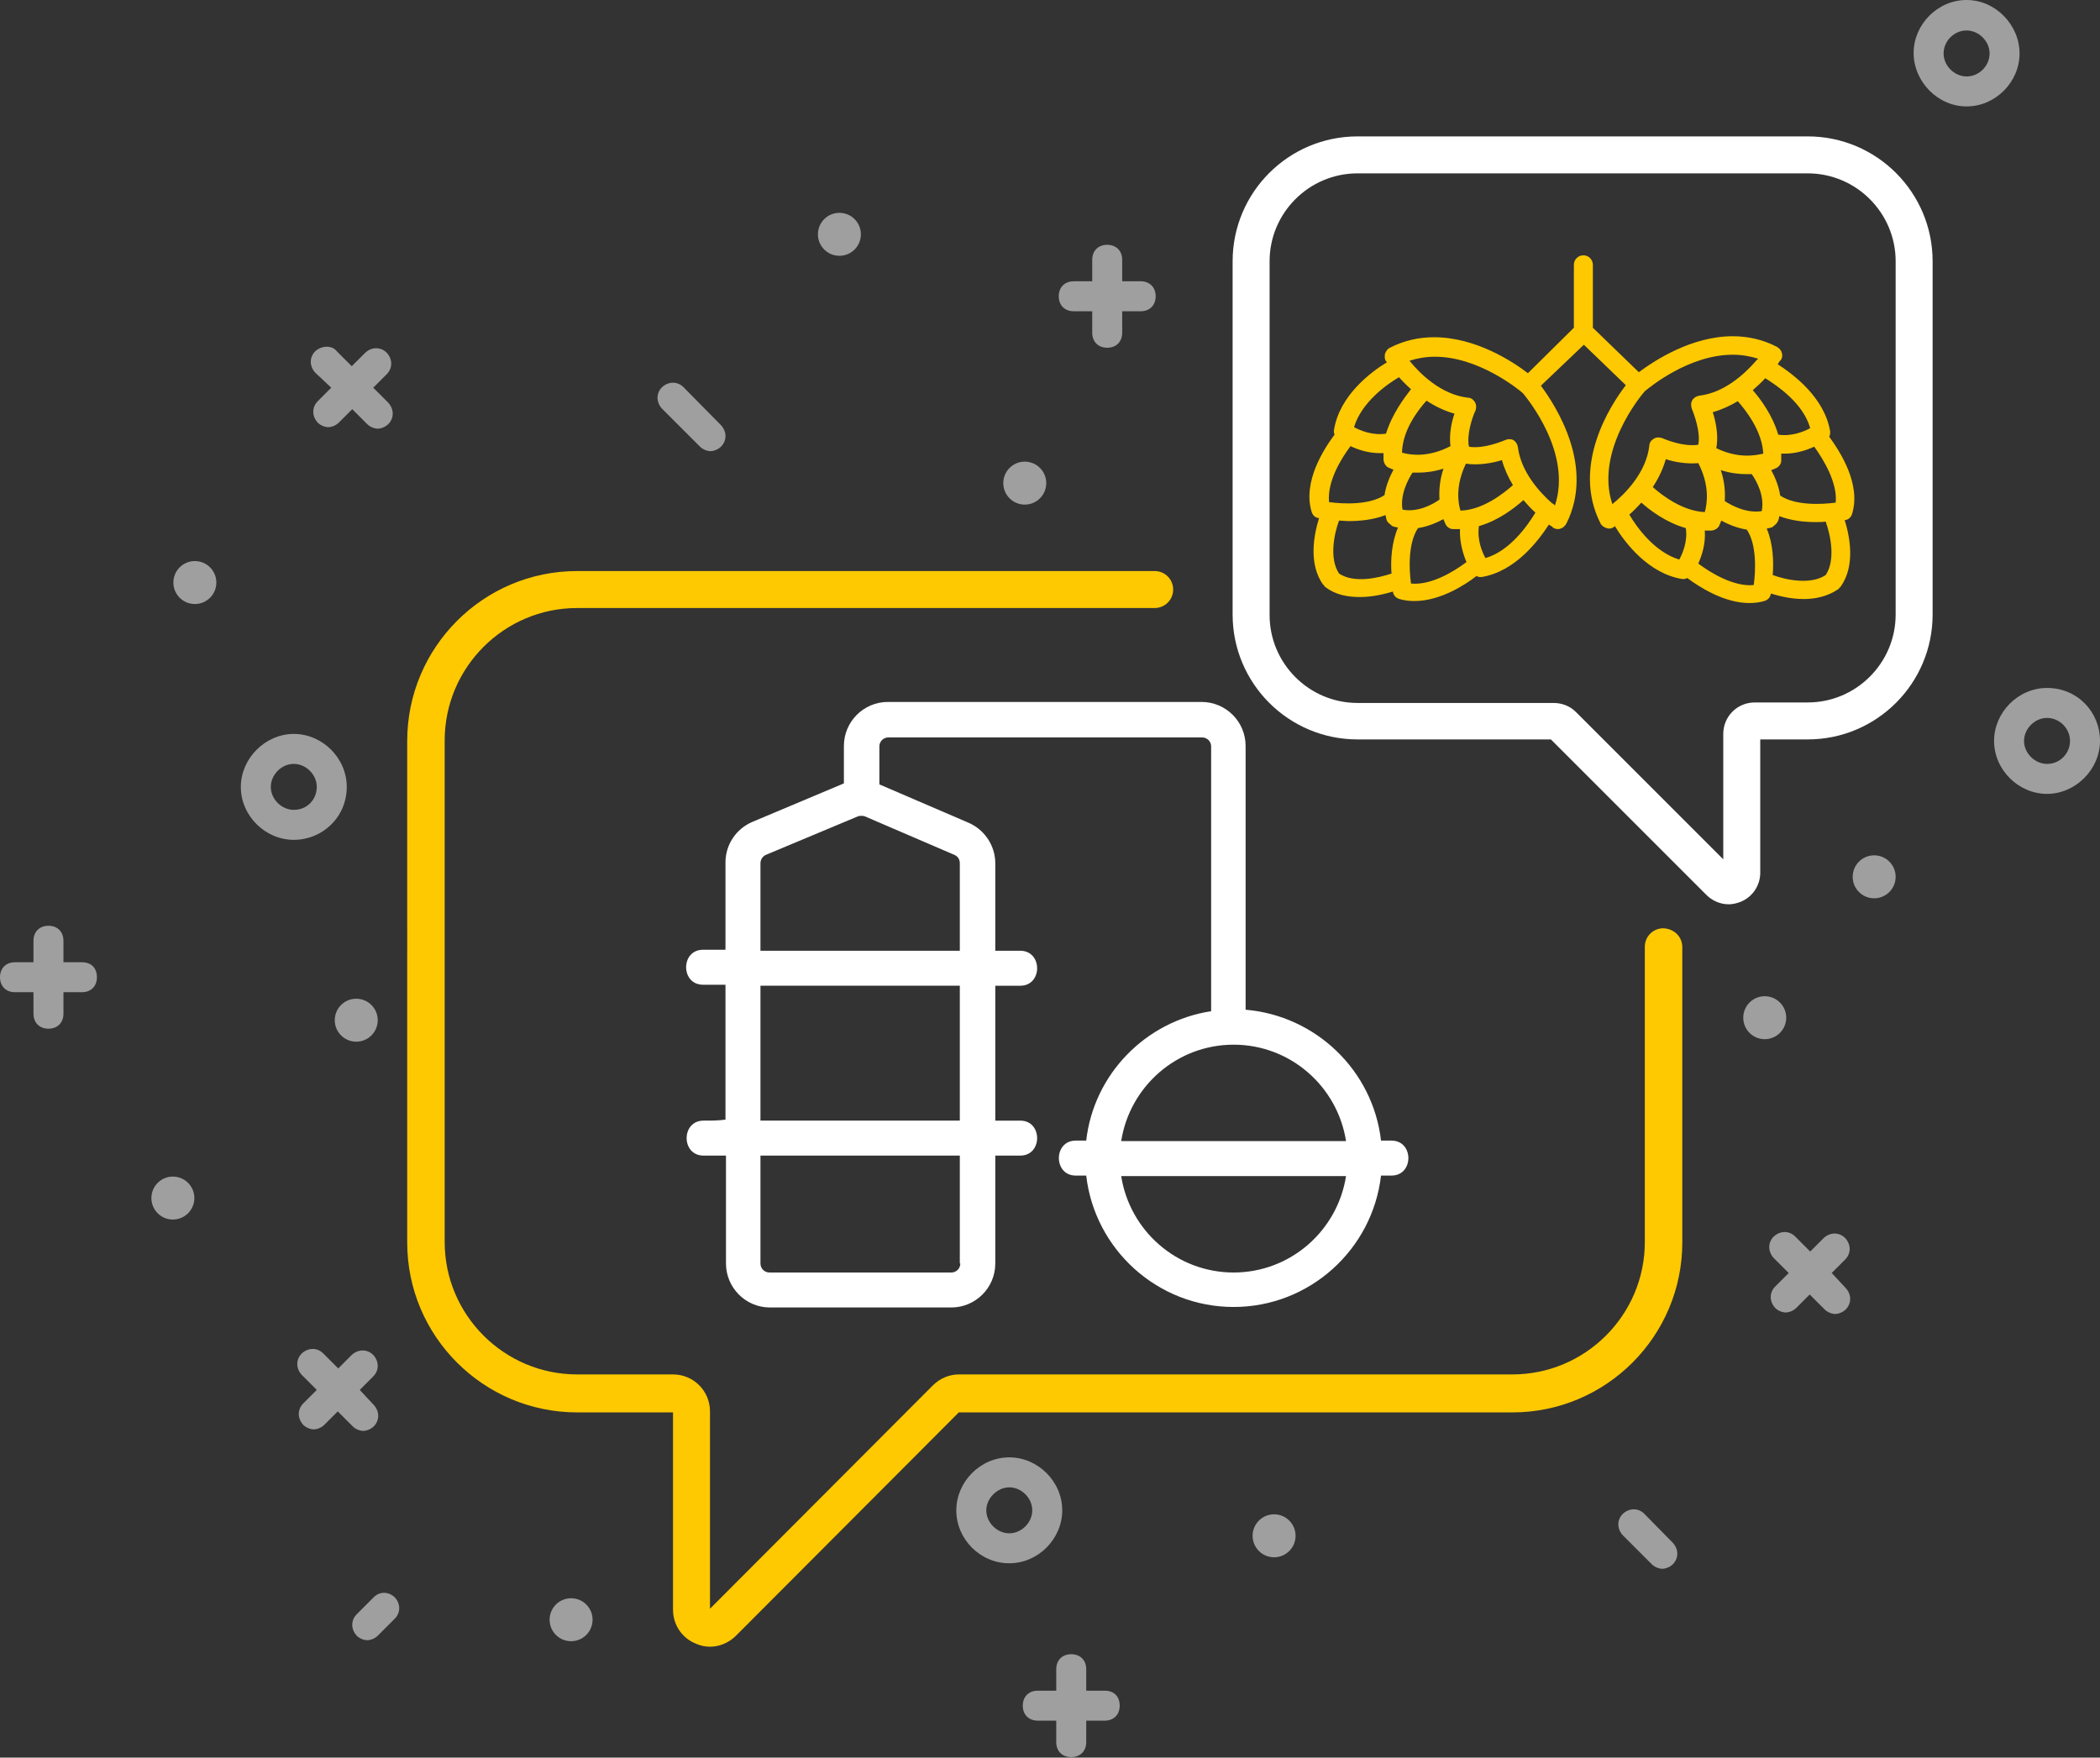
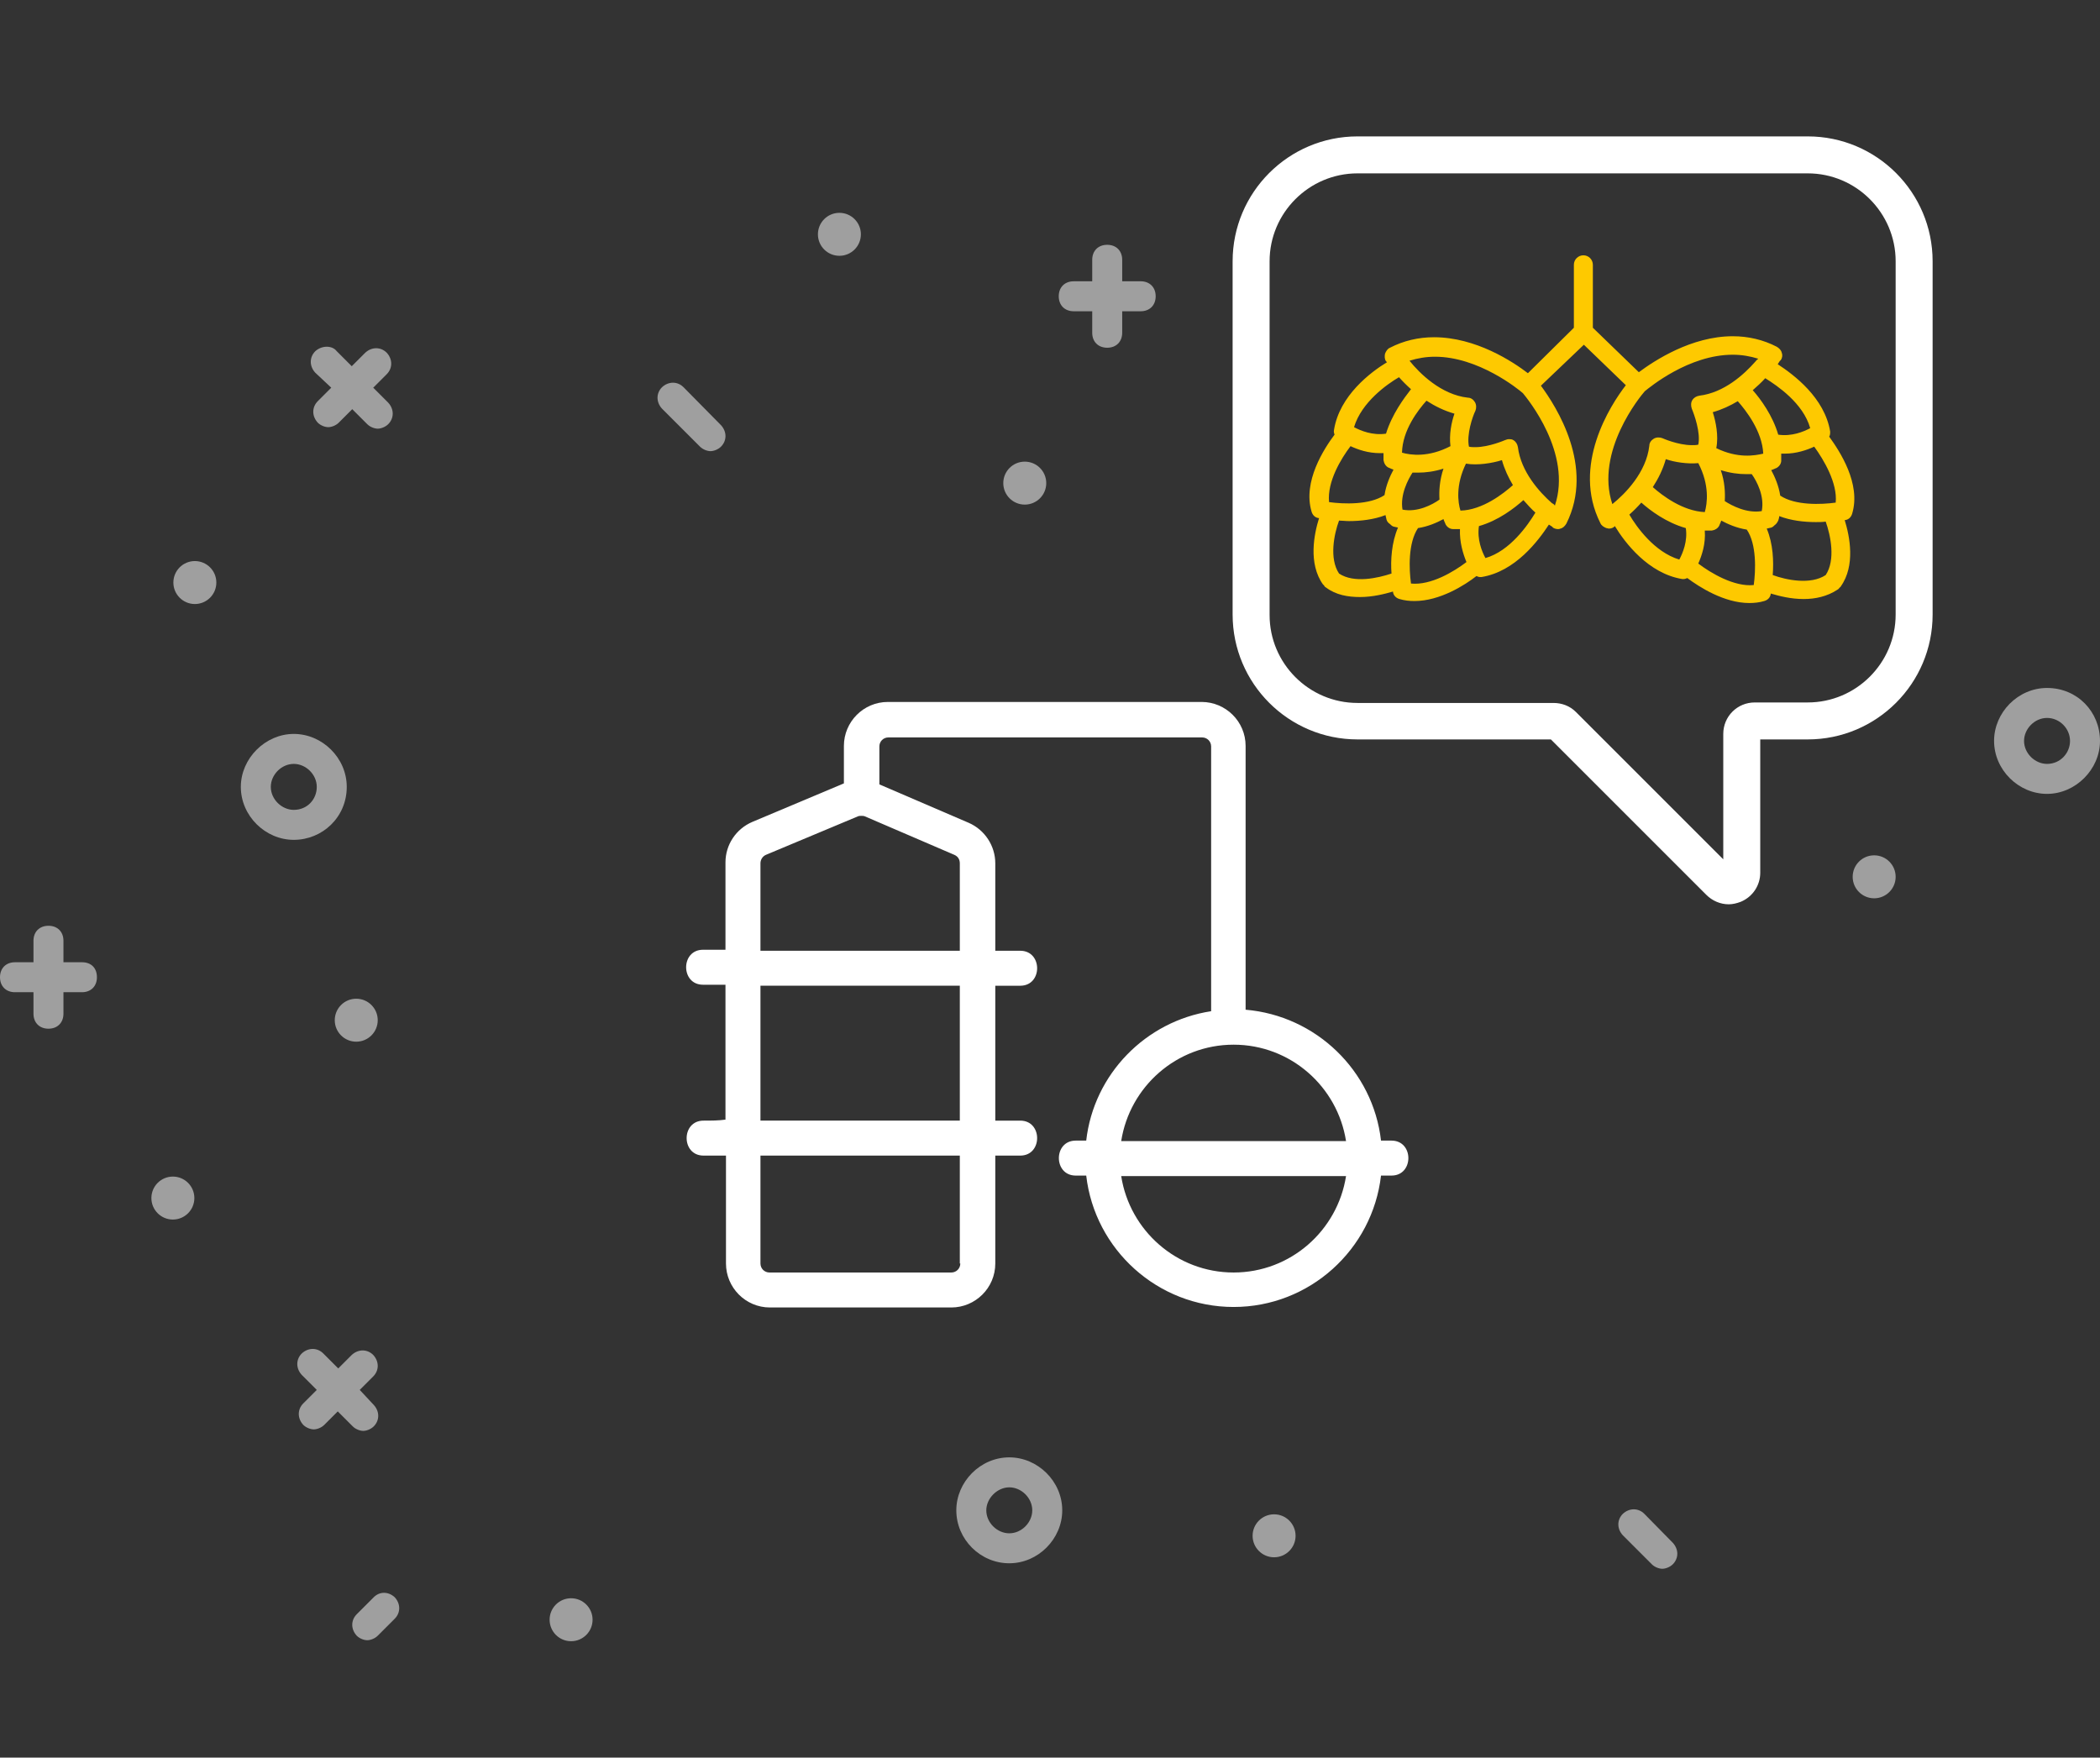
<svg xmlns="http://www.w3.org/2000/svg" version="1.1" id="Calque_1" x="0px" y="0px" viewBox="0 0 420.3 351.8" style="enable-background:new 0 0 420.3 351.8;" xml:space="preserve">
  <rect x="0" y="0" width="420.3" height="351.8" fill="#333333" stroke="none" />
  <style type="text/css">
	.st0{fill:#FFFFFF;}
	.st1{fill:#FEC900;}
	.st2{fill:#9F9F9F;}
</style>
  <g>
    <g>
      <path class="st0" d="M140.8,224.3c-4.5,0-4.5,7,0,7c1.5,0,3,0,4.5,0v21.6c0,4.8,3.9,8.8,8.8,8.8h36.3c4.8,0,8.8-3.9,8.8-8.8v-21.6    c1.7,0,3.3,0,5,0c4.5,0,4.5-7,0-7c-1.7,0-3.3,0-5,0v-27c1.7,0,3.3,0,5,0c4.5,0,4.5-7,0-7c-1.7,0-3.3,0-5,0v-17.5    c0-3.5-2.1-6.7-5.3-8.1l-17.9-7.7v-7.6c0-1,0.8-1.8,1.8-1.8h62.8c1,0,1.8,0.8,1.8,1.8v53c-13.1,2-23.5,12.6-25,25.9    c-0.7,0-1.4,0-2.1,0c-4.5,0-4.5,7,0,7c0.7,0,1.4,0,2.1,0c1.7,14.8,14.3,26.3,29.5,26.3c15.2,0,27.8-11.5,29.5-26.3    c0.7,0,1.4,0,2.1,0c4.5,0,4.5-7,0-7c-0.7,0-1.4,0-2.1,0c-1.6-14-13-25-27.1-26.2v-52.8c0-4.9-4-8.8-8.8-8.8h-62.8    c-4.9,0-8.8,4-8.8,8.8v7.5l-18.3,7.7c-3.3,1.4-5.4,4.6-5.4,8.1v17.5c-1.5,0-3,0-4.5,0c-4.5,0-4.5,7,0,7c1.5,0,3,0,4.5,0v27    C143.8,224.3,142.3,224.3,140.8,224.3z M246.9,254.7c-11.4,0-20.8-8.4-22.5-19.3c15,0,30,0,45,0    C267.7,246.3,258.3,254.7,246.9,254.7z M269.4,228.4c-15,0-30,0-45,0c1.7-10.9,11.1-19.3,22.5-19.3    C258.3,209.1,267.7,217.5,269.4,228.4z M192.2,252.9c0,1-0.8,1.8-1.8,1.8H154c-1,0-1.8-0.8-1.8-1.8v-21.6c13.3,0,26.6,0,39.9,0    V252.9z M152.2,172.8c0-0.7,0.4-1.4,1.1-1.7l18.4-7.7c0.2-0.1,0.5-0.1,0.7-0.1c0.2,0,0.5,0,0.7,0.1l17.9,7.7    c0.7,0.3,1.1,0.9,1.1,1.7v17.5c-13.3,0-26.6,0-39.9,0V172.8z M152.2,197.3c13.3,0,26.6,0,39.9,0v27c-13.3,0-26.6,0-39.9,0V197.3z" />
    </g>
    <path class="st1" d="M366.3,86.4c-1.1-6.8-7.3-11.4-10.5-13.5c0.3-0.5,0.5-0.8,0.6-0.8c0.3-0.4,0.4-1,0.2-1.5   c-0.1-0.5-0.5-0.9-1-1.2c-2.7-1.4-5.7-2.1-8.8-2.1c-8.3,0-15.7,4.9-18.8,7.2l-9.2-8.9V53c0-1-0.8-1.9-1.9-1.9c-1,0-1.9,0.8-1.9,1.9   v12.6l-9.2,9.1c-3-2.3-10.4-7.2-18.8-7.2c-3.1,0-6.1,0.7-8.8,2.1c-0.5,0.2-0.8,0.7-1,1.2c-0.1,0.5-0.1,1.1,0.2,1.5   c0,0,0.1,0.1,0.2,0.2c-3.3,2-9.5,6.7-10.6,13.5c-0.1,0.4,0,0.7,0.1,1c-2.1,2.8-6.4,9.4-4.6,15.4c0.2,0.7,0.7,1.2,1.4,1.3   c0,0,0.1,0,0.1,0c-1,3.2-2.2,9.1,0.8,13.3c0.1,0.1,0.2,0.1,0.2,0.2c0.1,0.2,0.2,0.3,0.4,0.4c2,1.5,4.4,1.9,6.8,1.9   c2.5,0,4.9-0.6,6.6-1.1c0,0,0,0.1,0,0.1c0.1,0.7,0.6,1.2,1.3,1.4c1,0.3,2,0.4,3,0.4c5.1,0,10.1-3.2,12.4-5c0.2,0.1,0.5,0.2,0.7,0.2   c0.1,0,0.2,0,0.3,0c6.8-1.1,11.4-7.3,13.5-10.5c0.5,0.3,0.8,0.5,0.8,0.6c0.3,0.2,0.7,0.3,1,0.3c0.2,0,0.3,0,0.5-0.1   c0.5-0.1,0.9-0.5,1.2-1c5.7-11.4-2-23.4-5.1-27.6L317,69l8.4,8.1c-3.1,4-10.9,16.1-5.1,27.6c0.2,0.5,0.7,0.8,1.2,1   c0.2,0,0.3,0.1,0.5,0.1c0.4,0,0.7-0.1,1-0.3c0,0,0.1-0.1,0.2-0.2c2,3.3,6.7,9.5,13.5,10.6c0.1,0,0.2,0,0.3,0c0.2,0,0.5-0.1,0.7-0.2   c2.4,1.8,7.4,5,12.4,5c1,0,2-0.1,3-0.4c0.7-0.2,1.2-0.7,1.3-1.4c0,0,0-0.1,0-0.1c1.7,0.5,4,1.1,6.6,1.1c2.3,0,4.7-0.5,6.8-1.9   c0.2-0.1,0.3-0.3,0.4-0.4c0.1-0.1,0.2-0.1,0.2-0.2c3-4.2,1.8-10.1,0.8-13.3c0.1,0,0.1,0,0.1,0c0.7-0.1,1.2-0.6,1.4-1.3   c1.8-6-2.5-12.5-4.6-15.4C366.3,87.1,366.3,86.7,366.3,86.4z M270.3,89.3c1.5,0.7,3.5,1.4,5.9,1.4c0.2,0,0.5,0,0.7,0   c0,0.5,0,0.9,0,1.4c0.1,0.6,0.4,1.2,1,1.5c0.1,0,0.4,0.2,1,0.4c-0.7,1.3-1.5,3.1-1.8,5.1c-3,2-8.2,1.8-11.1,1.4   C265.6,96.4,268.4,91.8,270.3,89.3z M278.5,114.8c-2.7,0.9-7.5,2-10.5,0c-2-3-1-7.9,0-10.6c0.6,0,1.3,0.1,2,0.1   c2.3,0,5-0.3,7.3-1.2c0.1,0.3,0.1,0.6,0.2,0.9c0.1,0.4,0.4,0.7,0.7,0.9c0.2,0.2,0.4,0.4,0.7,0.5c0.3,0.1,0.6,0.1,0.9,0.2   C278.5,108.6,278.3,112.2,278.5,114.8z M277.4,86.8c-2.7,0.4-5.1-0.6-6.4-1.3c1.5-5,6.6-8.6,9-10c0.7,0.8,1.5,1.6,2.4,2.4   C281,79.7,278.6,82.9,277.4,86.8z M285.5,80.2c1.7,1.1,3.5,2,5.6,2.6c-0.6,1.7-1.1,4.2-0.8,6.5c-4.4,2.3-8,1.8-9.7,1.3   C280.7,86.1,283.8,82.1,285.5,80.2z M280.7,102c-0.5-3,1.1-6,2-7.4c0.4,0,0.7,0,1.1,0c1.5,0,3.2-0.2,5.1-0.8   c-0.8,2.4-0.9,4.5-0.8,6.2C286.7,101,283.7,102.6,280.7,102z M282.4,116.8c-0.4-2.9-0.6-8.1,1.4-11.1c2-0.3,3.8-1.1,5.1-1.8   c0.2,0.6,0.4,0.9,0.4,1c0.3,0.6,0.9,1,1.5,1c0.4,0,0.7,0,1.1,0c0.1,0,0.2,0,0.3,0c-0.1,2.6,0.6,4.9,1.3,6.6   C291,114.4,286.4,117.2,282.4,116.8z M292.3,102.2c-0.5-1.6-1-5.1,1.1-9.4c2.3,0.4,5.3-0.1,7.2-0.7c0.5,1.8,1.3,3.5,2.2,5   C300.9,98.8,296.7,102.1,292.3,102.2z M297.3,111.7c-0.7-1.3-1.7-3.7-1.3-6.4c3.9-1.1,7.1-3.6,8.9-5.2c0.8,0.9,1.6,1.8,2.4,2.5   C305.8,105.1,302.2,110.3,297.3,111.7z M311.2,101.2C311.2,101.2,311.1,101.2,311.2,101.2c-0.2-0.3-0.4-0.4-0.6-0.5   c-2.5-2.2-6.2-6.3-6.8-11.2c-0.1-0.6-0.4-1.1-0.9-1.4c-0.3-0.2-0.6-0.2-0.9-0.2c-0.3,0-0.5,0.1-0.8,0.2c0,0-3.2,1.4-5.9,1.4   c-0.5,0-0.9,0-1.3-0.1c-0.5-2.4,0.7-6,1.3-7.2c0.2-0.5,0.2-1.2-0.1-1.7c-0.3-0.5-0.8-0.9-1.4-0.9c-5.4-0.6-9.7-4.9-11.7-7.4   c1.6-0.5,3.3-0.8,5.1-0.8c8.7,0,16.7,6.5,17.6,7.3C305.7,79.8,314.7,90.7,311.2,101.2z M322.7,100.9c-3.5-10.5,5.6-21.6,6.5-22.6   c1-0.8,8.8-7.3,17.6-7.3c1.8,0,3.5,0.3,5.1,0.8c0,0-0.1,0.1-0.1,0.1c-0.2,0.1-0.3,0.3-0.5,0.5c-2.2,2.5-6.2,6.2-11.2,6.8   c-0.6,0.1-1.1,0.4-1.4,0.9c-0.3,0.5-0.3,1.1-0.1,1.7c0.5,1.2,1.8,4.8,1.3,7.2c-0.4,0.1-0.8,0.1-1.3,0.1c-2.8,0-5.9-1.4-5.9-1.4   c-0.5-0.2-1.2-0.2-1.7,0.1c-0.5,0.3-0.9,0.8-0.9,1.4C329.5,94.6,325.2,98.9,322.7,100.9z M336.1,112c-5-1.5-8.6-6.6-10-9   c0.8-0.7,1.6-1.5,2.4-2.4c1.8,1.6,5,4,8.9,5.1C337.8,108.3,336.8,110.7,336.1,112z M330.8,97.5c1.1-1.7,2-3.5,2.6-5.6   c1.7,0.6,4.3,1,6.5,0.8c2.3,4.4,1.8,8.1,1.3,9.8C336.8,102.3,332.7,99.2,330.8,97.5z M351,117.1c-3.9,0.4-8.6-2.4-11.1-4.3   c0.7-1.6,1.5-3.9,1.3-6.6c0.1,0,0.2,0,0.3,0c0.4,0,0.7,0,1.1,0c0.6-0.1,1.2-0.4,1.5-1c0-0.1,0.2-0.4,0.4-1c1.3,0.7,3.1,1.5,5.1,1.8   C351.6,108.9,351.4,114.2,351,117.1z M352.6,102.3c-3,0.5-6-1.1-7.4-2c0.1-1.7,0-3.9-0.8-6.2c1.9,0.6,3.6,0.8,5.1,0.8   c0.4,0,0.7,0,1.1,0C351.6,96.3,353.2,99.3,352.6,102.3z M343.5,89.7c0.5-2.5-0.1-5.3-0.7-7.2c1.8-0.5,3.5-1.3,5-2.2   c1.6,1.8,4.9,6,5.1,10.5C351.2,91.2,347.8,91.8,343.5,89.7z M350.8,78.1c0.9-0.8,1.8-1.6,2.5-2.4c2.4,1.5,7.6,5,9,10   c-1.3,0.7-3.7,1.7-6.4,1.3C354.8,83.2,352.4,79.9,350.8,78.1z M365.4,115.1c-3,2-7.9,1-10.6,0c0.2-2.7,0.1-6.2-1.2-9.3   c0.3-0.1,0.6-0.1,0.9-0.2c0.3-0.1,0.5-0.3,0.7-0.5c0.3-0.2,0.5-0.5,0.7-0.9c0.1-0.3,0.2-0.6,0.2-0.9c2.3,0.9,5,1.2,7.3,1.2   c0.7,0,1.4,0,2-0.1C366.4,107.2,367.4,112.1,365.4,115.1z M367.4,100.6c-2.9,0.4-8.1,0.6-11.1-1.4c-0.3-2-1.1-3.8-1.8-5.1   c0.6-0.2,0.9-0.4,1-0.4c0.6-0.3,1-0.9,1-1.5c0-0.5,0-0.9,0-1.4c0.2,0,0.5,0,0.7,0c2.3,0,4.4-0.7,5.9-1.4   C365,92,367.8,96.7,367.4,100.6z" />
-     <path class="st1" d="M336.7,189.6v59.1c0,18.7-15.2,34-34,34H191.9l-44.6,44.7c-1.4,1.4-3.3,2.2-5.2,2.2c-1,0-1.9-0.2-2.8-0.6   c-2.8-1.1-4.6-3.8-4.6-6.8v-39.5l-19.2,0c-18.7,0-34-15.2-34-34V148.3c0-18.7,15.2-34,34-34h115.6c2.1,0,3.7,1.7,3.7,3.7   c0,2.1-1.7,3.7-3.7,3.7H115.5c-14.6,0-26.5,11.9-26.5,26.5v100.4c0,14.6,11.9,26.5,26.5,26.5h19.2c4.1,0,7.4,3.3,7.4,7.4V322   l44.6-44.7c1.4-1.4,3.3-2.2,5.2-2.2h110.8c14.6,0,26.5-11.9,26.5-26.5v-59.1c0-2.1,1.7-3.7,3.7-3.7   C335.1,185.9,336.7,187.5,336.7,189.6z" />
    <path class="st0" d="M361.8,27.3h-90.1c-13.8,0-25,11.2-25,25V123c0,13.8,11.2,25,25,25h38.7l31.1,31.1c1.2,1.2,2.8,1.9,4.5,1.9   c0.8,0,1.6-0.2,2.4-0.5c2.4-1,3.9-3.3,3.9-5.8v-26.7h9.5c13.8,0,25-11.2,25-25V52.3C386.8,38.5,375.6,27.3,361.8,27.3z M379.4,123   c0,9.7-7.9,17.6-17.6,17.6h-10.6c-3.5,0-6.3,2.8-6.3,6.3V172l-29.5-29.5c-1.2-1.2-2.8-1.8-4.5-1.8h-39.2c-9.7,0-17.6-7.9-17.6-17.6   V52.3c0-9.7,7.9-17.6,17.6-17.6h90.1c9.7,0,17.6,7.9,17.6,17.6V123z" />
    <path class="st2" d="M66.3,77.6l-2.7,2.7c-1.2,1.2-1.2,3,0,4.3c0.6,0.6,1.5,0.9,2.1,0.9c0.6,0,1.5-0.3,2.1-0.9l2.7-2.7l3,3   c0.6,0.6,1.5,0.9,2.1,0.9s1.5-0.3,2.1-0.9c1.2-1.2,1.2-3,0-4.3l-3-3l2.7-2.7c1.2-1.2,1.2-3,0-4.3c-1.2-1.2-3-1.2-4.3,0l-2.7,2.7   l-3-3c-0.9-1.2-3-1.2-4.3,0c-1.2,1.2-1.2,3,0,4.3L66.3,77.6z" />
-     <path class="st2" d="M366.6,254.8l2.7-2.7c1.2-1.2,1.2-3,0-4.3c-1.2-1.2-3-1.2-4.3,0l-2.7,2.7l-3-3c-1.2-1.2-3-1.2-4.3,0   c-1.2,1.2-1.2,3,0,4.3l3,3l-2.7,2.7c-1.2,1.2-1.2,3,0,4.3c0.6,0.6,1.5,0.9,2.1,0.9s1.5-0.3,2.1-0.9l2.7-2.7l3,3   c0.6,0.6,1.5,0.9,2.1,0.9c0.6,0,1.5-0.3,2.1-0.9c1.2-1.2,1.2-3,0-4.3L366.6,254.8z" />
    <path class="st2" d="M72,278.2l2.7-2.7c1.2-1.2,1.2-3,0-4.3c-1.2-1.2-3-1.2-4.3,0l-2.7,2.7l-3-3c-1.2-1.2-3-1.2-4.3,0   c-1.2,1.2-1.2,3,0,4.3l3,3l-2.7,2.7c-1.2,1.2-1.2,3,0,4.3c0.6,0.6,1.5,0.9,2.1,0.9s1.5-0.3,2.1-0.9l2.7-2.7l3,3   c0.6,0.6,1.5,0.9,2.1,0.9c0.6,0,1.5-0.3,2.1-0.9c1.2-1.2,1.2-3,0-4.3L72,278.2z" />
-     <path class="st2" d="M221.1,338.4h-3.7v-4.3c0-1.8-1.2-3-3-3c-1.8,0-3,1.2-3,3v4.3h-3.7c-1.8,0-3,1.2-3,3s1.2,3,3,3h3.7v4.3   c0,1.8,1.2,3,3,3c1.8,0,3-1.2,3-3v-4.3h3.7c1.8,0,3-1.2,3-3S223,338.4,221.1,338.4z" />
    <path class="st2" d="M228.3,56.3h-3.7V52c0-1.8-1.2-3-3-3s-3,1.2-3,3v4.3h-3.7c-1.8,0-3,1.2-3,3s1.2,3,3,3h3.7v4.3c0,1.8,1.2,3,3,3   s3-1.2,3-3v-4.3h3.7c1.8,0,3-1.2,3-3S230.1,56.3,228.3,56.3z" />
    <path class="st2" d="M16.4,192.6h-3.7v-4.3c0-1.8-1.2-3-3-3s-3,1.2-3,3v4.3H3c-1.8,0-3,1.2-3,3s1.2,3,3,3h3.7v4.3c0,1.8,1.2,3,3,3   s3-1.2,3-3v-4.3h3.7c1.8,0,3-1.2,3-3S18.3,192.6,16.4,192.6z" />
    <path class="st2" d="M69.4,157.5c0-5.8-4.9-10.6-10.6-10.6s-10.6,4.9-10.6,10.6c0,5.8,4.9,10.6,10.6,10.6S69.4,163.6,69.4,157.5z    M58.8,162.1c-2.4,0-4.6-2.1-4.6-4.6c0-2.4,2.1-4.6,4.6-4.6c2.4,0,4.6,2.1,4.6,4.6C63.4,160,61.5,162.1,58.8,162.1z" />
-     <path class="st2" d="M393.6,21.3c5.8,0,10.6-4.9,10.6-10.6S399.4,0,393.6,0c-5.8,0-10.6,4.9-10.6,10.6S387.8,21.3,393.6,21.3z    M393.6,6.1c2.4,0,4.6,2.1,4.6,4.6s-2.1,4.6-4.6,4.6c-2.4,0-4.6-2.1-4.6-4.6S391.1,6.1,393.6,6.1z" />
    <path class="st2" d="M202,312.9c5.8,0,10.6-4.9,10.6-10.6c0-5.8-4.9-10.6-10.6-10.6c-5.8,0-10.6,4.9-10.6,10.6   C191.4,308.1,196.2,312.9,202,312.9z M202,297.7c2.4,0,4.6,2.1,4.6,4.6c0,2.4-2.1,4.6-4.6,4.6c-2.4,0-4.6-2.1-4.6-4.6   C197.4,299.9,199.6,297.7,202,297.7z" />
    <path class="st2" d="M409.7,137.7c-5.8,0-10.6,4.9-10.6,10.6c0,5.8,4.9,10.6,10.6,10.6s10.6-4.9,10.6-10.6   C420.3,142.5,415.8,137.7,409.7,137.7z M409.7,152.9c-2.4,0-4.6-2.1-4.6-4.6c0-2.4,2.1-4.6,4.6-4.6s4.6,2.1,4.6,4.6   C414.3,150.7,412.4,152.9,409.7,152.9z" />
    <circle class="st2" cx="39" cy="116.6" r="4.3" />
    <circle class="st2" cx="34.6" cy="239.8" r="4.3" />
    <circle class="st2" cx="114.3" cy="324.2" r="4.3" />
    <circle class="st2" cx="168" cy="46.9" r="4.3" />
    <circle class="st2" cx="205.1" cy="96.7" r="4.3" />
    <circle class="st2" cx="375.1" cy="175.5" r="4.3" />
-     <circle class="st2" cx="353.2" cy="203.7" r="4.3" />
    <circle class="st2" cx="255" cy="307.4" r="4.3" />
    <circle class="st2" cx="71.3" cy="204.2" r="4.3" />
    <path class="st2" d="M136.8,77.5c-1.2-1.2-3-1.2-4.3,0c-1.2,1.2-1.2,3,0,4.3l7.6,7.6c0.6,0.6,1.5,0.9,2.1,0.9   c0.6,0,1.5-0.3,2.1-0.9c1.2-1.2,1.2-3,0-4.3L136.8,77.5z" />
    <path class="st2" d="M74.7,319.8l-3.3,3.3c-1.2,1.2-1.2,3,0,4.3c0.6,0.6,1.5,0.9,2.1,0.9c0.6,0,1.5-0.3,2.1-0.9L79,324   c1.2-1.2,1.2-3,0-4.3C77.7,318.5,75.9,318.5,74.7,319.8z" />
    <path class="st2" d="M329.1,303c-1.2-1.2-3-1.2-4.3,0c-1.2,1.2-1.2,3,0,4.3l5.8,5.8c0.6,0.6,1.5,0.9,2.1,0.9s1.5-0.3,2.1-0.9   c1.2-1.2,1.2-3,0-4.3L329.1,303z" />
  </g>
</svg>